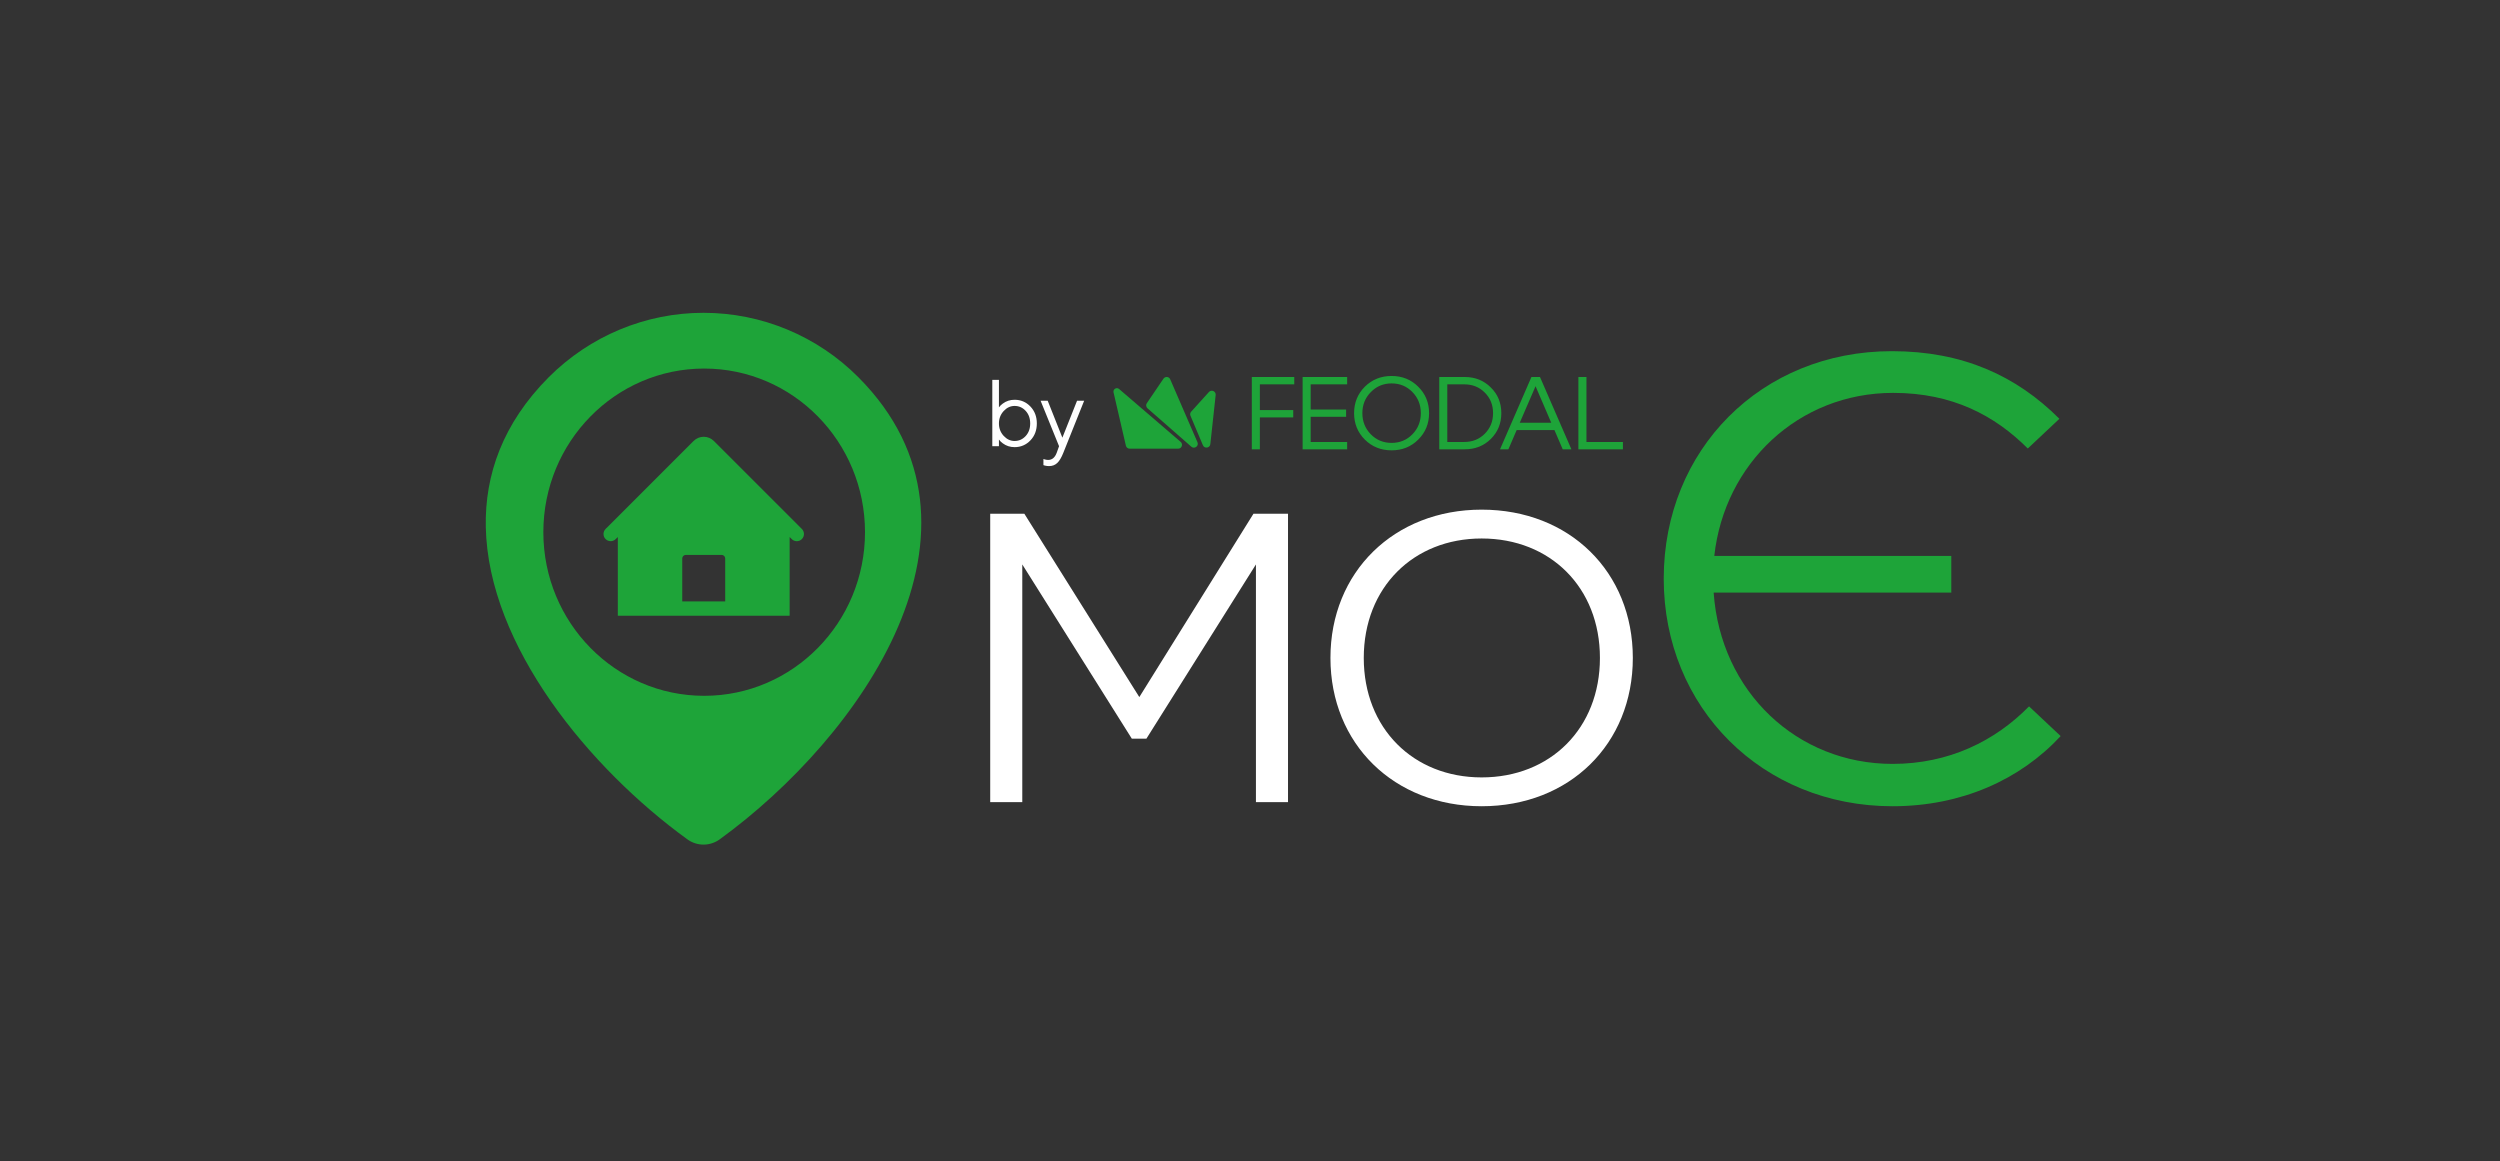
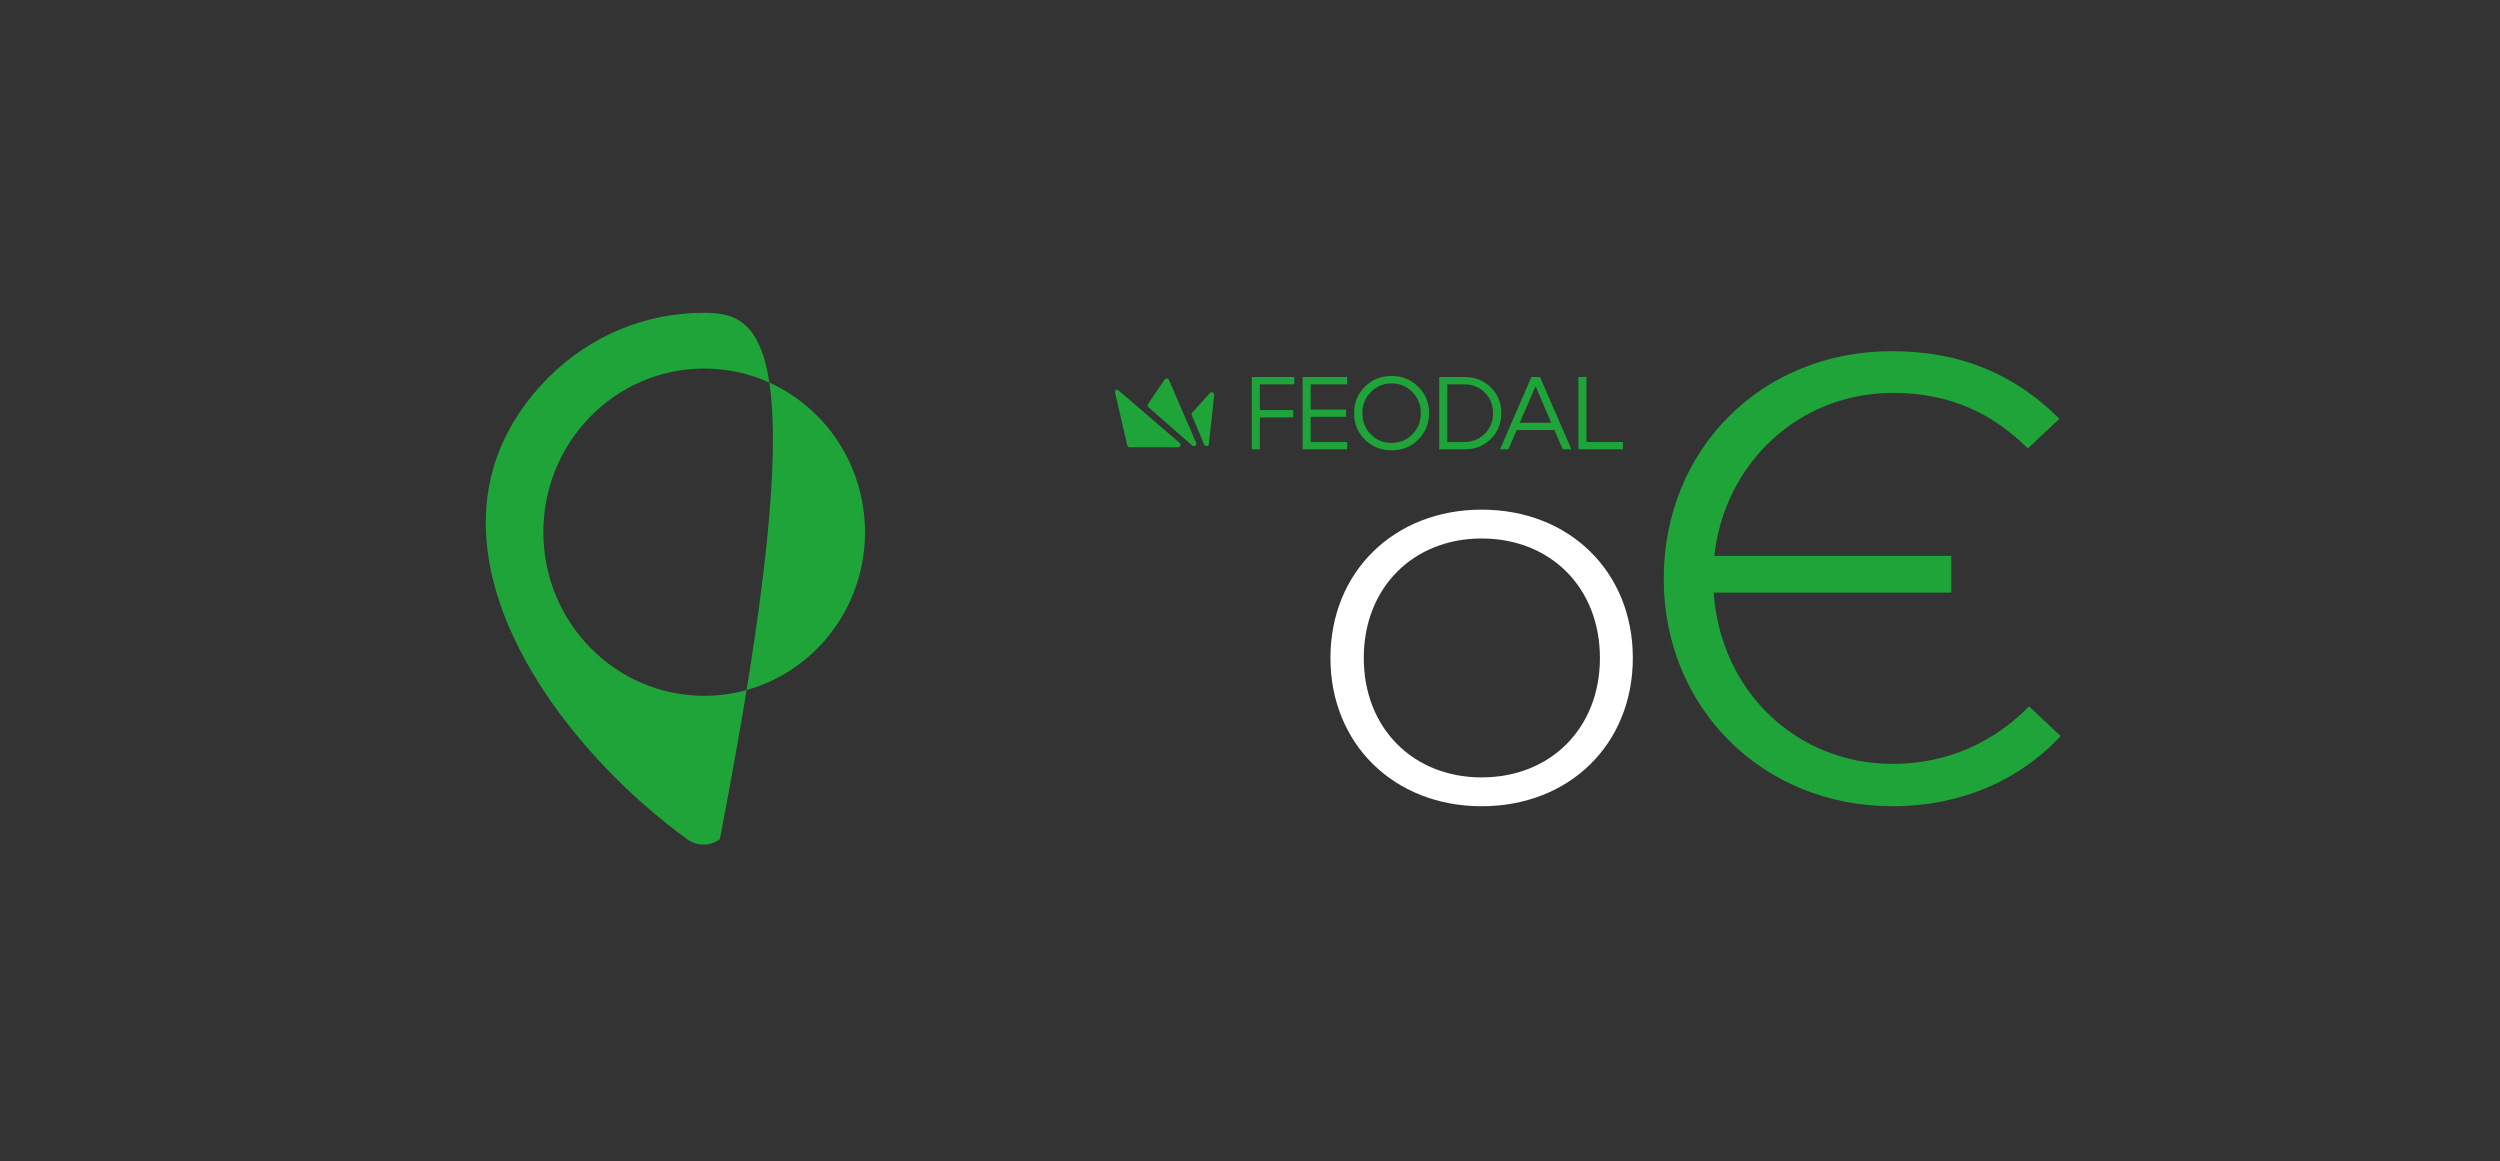
<svg xmlns="http://www.w3.org/2000/svg" width="381" height="177" viewBox="0 0 381 177" fill="none">
  <rect x="0" y="0" width="381" height="177" fill="#333333" stroke="none" />
-   <path fill-rule="evenodd" clip-rule="evenodd" d="M107.217 128.717C108.107 128.717 108.973 128.433 109.696 127.905C131.065 112.399 153.745 80.526 130.818 57.492C124.56 51.206 116.068 47.672 107.217 47.672C98.388 47.668 89.911 51.197 83.617 57.496C76.632 64.513 73.88 72.351 74.034 80.296C74.386 98.432 89.879 117.129 104.739 127.905C105.461 128.433 106.328 128.717 107.217 128.717ZM107.317 106.042C120.853 106.042 131.827 94.877 131.827 81.105C131.827 67.333 120.853 56.168 107.317 56.168C93.78 56.168 82.806 67.333 82.806 81.105C82.806 94.877 93.78 106.042 107.317 106.042Z" fill="#1EA439" />
-   <path d="M120.34 93.84V91.658V81.839L120.659 82.158C120.864 82.363 121.142 82.478 121.432 82.478C121.721 82.478 121.999 82.362 122.204 82.157C122.409 81.952 122.524 81.674 122.523 81.384C122.523 81.094 122.408 80.817 122.203 80.612L108.79 67.204C108.381 66.795 107.826 66.565 107.248 66.565C106.669 66.565 106.115 66.795 105.705 67.204L92.293 80.612C92.088 80.817 91.974 81.094 91.974 81.384C91.974 81.673 92.089 81.951 92.294 82.155C92.498 82.359 92.776 82.474 93.065 82.474C93.355 82.474 93.632 82.359 93.837 82.154L94.156 81.839V93.84H120.34ZM110.521 91.658H103.975V85.112C103.975 84.968 104.032 84.829 104.135 84.727C104.237 84.624 104.376 84.567 104.52 84.567H109.975C110.12 84.567 110.259 84.624 110.361 84.727C110.463 84.829 110.521 84.968 110.521 85.112V91.658Z" fill="#1EA439" />
-   <path d="M173.632 106.235L191.025 78.298H196.293V122.243H191.405V86.02L174.711 112.575H172.49L155.796 86.02V122.243H150.908V78.298H156.113L173.632 106.235Z" fill="white" />
+   <path fill-rule="evenodd" clip-rule="evenodd" d="M107.217 128.717C108.107 128.717 108.973 128.433 109.696 127.905C124.56 51.206 116.068 47.672 107.217 47.672C98.388 47.668 89.911 51.197 83.617 57.496C76.632 64.513 73.88 72.351 74.034 80.296C74.386 98.432 89.879 117.129 104.739 127.905C105.461 128.433 106.328 128.717 107.217 128.717ZM107.317 106.042C120.853 106.042 131.827 94.877 131.827 81.105C131.827 67.333 120.853 56.168 107.317 56.168C93.78 56.168 82.806 67.333 82.806 81.105C82.806 94.877 93.78 106.042 107.317 106.042Z" fill="#1EA439" />
  <path d="M225.802 122.871C212.472 122.871 202.76 113.392 202.76 100.271C202.76 87.15 212.472 77.67 225.802 77.67C239.195 77.67 248.843 87.15 248.843 100.271C248.843 113.392 239.195 122.871 225.802 122.871ZM225.802 118.477C236.275 118.477 243.829 111.006 243.829 100.271C243.829 89.536 236.275 82.065 225.802 82.065C215.392 82.065 207.838 89.536 207.838 100.271C207.838 111.006 215.392 118.477 225.802 118.477Z" fill="white" />
  <path d="M309.227 107.652L314.044 112.179C307.879 118.826 298.921 122.871 288.421 122.871C268.578 122.871 253.552 107.845 253.552 88.195C253.552 68.544 268.386 53.518 288.325 53.518C299.113 53.518 307.301 57.274 313.851 63.824L309.035 68.352C304.026 63.343 297.572 59.875 288.518 59.875C274.069 59.875 262.799 70.663 261.258 84.727H297.379V90.314H261.161C262.221 105.437 273.876 116.418 288.421 116.418C296.994 116.418 304.026 112.95 309.227 107.652Z" fill="#1EA439" />
-   <path d="M151.227 68V57.893H152.238V62.08C152.402 61.859 152.599 61.666 152.83 61.503C153.35 61.118 153.946 60.925 154.62 60.925C155.573 60.925 156.377 61.267 157.031 61.95C157.686 62.634 158.013 63.495 158.013 64.535C158.013 65.574 157.686 66.436 157.031 67.119C156.377 67.802 155.573 68.144 154.62 68.144C153.946 68.144 153.35 67.952 152.83 67.567C152.599 67.403 152.402 67.21 152.238 66.989V68H151.227ZM154.62 67.206C155.284 67.206 155.847 66.955 156.309 66.455C156.771 65.954 157.002 65.314 157.002 64.535C157.002 63.755 156.771 63.115 156.309 62.614C155.847 62.114 155.284 61.864 154.62 61.864C153.995 61.864 153.441 62.123 152.96 62.643C152.479 63.163 152.238 63.793 152.238 64.535C152.238 65.276 152.479 65.906 152.96 66.426C153.441 66.946 153.995 67.206 154.62 67.206ZM159.018 70.887V69.949C159.105 69.987 159.182 70.011 159.249 70.021C159.413 70.069 159.576 70.093 159.74 70.093C160.337 70.093 160.77 69.732 161.04 69.01L161.4 68L158.585 61.069H159.668L161.906 66.7L164.144 61.069H165.227L162.05 69.01C161.761 69.742 161.449 70.262 161.112 70.57C160.784 70.878 160.375 71.032 159.884 71.032C159.663 71.032 159.456 71.008 159.264 70.96C159.196 70.95 159.114 70.926 159.018 70.887Z" fill="white" />
  <path fill-rule="evenodd" clip-rule="evenodd" d="M177.493 57.837L174.959 61.569C174.854 61.725 174.881 61.935 175.022 62.059L181.704 67.91C182.002 68.172 182.449 67.847 182.291 67.482L178.143 57.898C178.026 57.628 177.658 57.594 177.493 57.837ZM179.787 67.506L170.419 59.459C170.2 59.257 169.85 59.459 169.918 59.75L171.799 67.873C171.838 68.041 171.989 68.161 172.162 68.161H179.545C179.89 68.161 180.05 67.731 179.787 67.506ZM181.699 62.883L184.402 59.89C184.644 59.622 185.087 59.821 185.048 60.18L184.237 67.662C184.196 68.045 183.673 68.121 183.524 67.767L181.632 63.277C181.576 63.144 181.602 62.99 181.699 62.883Z" fill="#1EA439" />
-   <path d="M174.959 61.569L174.778 61.446L174.778 61.446L174.959 61.569ZM177.493 57.837L177.674 57.96L177.674 57.96L177.493 57.837ZM175.022 62.059L174.877 62.224L174.877 62.224L175.022 62.059ZM181.704 67.91L181.848 67.745L181.848 67.745L181.704 67.91ZM182.291 67.482L182.492 67.395L182.492 67.395L182.291 67.482ZM178.143 57.898L178.344 57.811L178.344 57.811L178.143 57.898ZM170.419 59.459L170.27 59.621L170.276 59.626L170.419 59.459ZM179.787 67.506L179.93 67.34L179.93 67.34L179.787 67.506ZM169.918 59.75L170.131 59.701L169.918 59.75ZM171.799 67.873L171.586 67.922L171.586 67.922L171.799 67.873ZM184.402 59.89L184.564 60.037L184.564 60.037L184.402 59.89ZM181.699 62.883L181.536 62.736L181.536 62.736L181.699 62.883ZM185.048 60.18L185.267 60.203L185.267 60.203L185.048 60.18ZM184.237 67.662L184.456 67.686L184.456 67.686L184.237 67.662ZM183.524 67.767L183.322 67.852L183.322 67.852L183.524 67.767ZM181.632 63.277L181.834 63.192L181.834 63.192L181.632 63.277ZM175.141 61.693L177.674 57.96L177.311 57.714L174.778 61.446L175.141 61.693ZM175.167 61.894C175.108 61.843 175.097 61.757 175.141 61.693L174.778 61.446C174.61 61.694 174.653 62.027 174.877 62.224L175.167 61.894ZM181.848 67.745L175.167 61.894L174.877 62.224L181.559 68.076L181.848 67.745ZM182.09 67.57C182.154 67.719 181.971 67.853 181.848 67.745L181.559 68.076C182.034 68.492 182.743 67.975 182.492 67.395L182.09 67.57ZM177.941 57.985L182.09 67.57L182.492 67.395L178.344 57.811L177.941 57.985ZM177.674 57.96C177.742 57.86 177.893 57.874 177.941 57.985L178.344 57.811C178.159 57.382 177.573 57.327 177.311 57.714L177.674 57.96ZM170.276 59.626L179.644 67.672L179.93 67.34L170.562 59.293L170.276 59.626ZM170.131 59.701C170.113 59.62 170.209 59.565 170.27 59.62L170.568 59.298C170.19 58.949 169.588 59.298 169.704 59.8L170.131 59.701ZM172.013 67.823L170.131 59.701L169.704 59.8L171.586 67.922L172.013 67.823ZM172.162 67.942C172.091 67.942 172.029 67.892 172.013 67.823L171.586 67.922C171.648 68.191 171.887 68.38 172.162 68.38V67.942ZM179.545 67.942H172.162V68.38H179.545V67.942ZM179.644 67.672C179.752 67.765 179.687 67.942 179.545 67.942V68.38C180.094 68.38 180.347 67.697 179.93 67.34L179.644 67.672ZM184.239 59.743L181.536 62.736L181.861 63.03L184.564 60.037L184.239 59.743ZM185.267 60.203C185.328 59.633 184.623 59.317 184.239 59.743L184.564 60.037C184.664 59.927 184.846 60.009 184.83 60.156L185.267 60.203ZM184.456 67.686L185.267 60.203L184.83 60.156L184.019 67.639L184.456 67.686ZM183.322 67.852C183.559 68.415 184.39 68.293 184.456 67.686L184.019 67.639C184.002 67.796 183.787 67.827 183.726 67.682L183.322 67.852ZM181.429 63.363L183.322 67.852L183.726 67.682L181.834 63.192L181.429 63.363ZM181.536 62.736C181.382 62.907 181.34 63.151 181.429 63.363L181.834 63.192C181.811 63.137 181.822 63.074 181.861 63.03L181.536 62.736Z" fill="#1EA439" />
  <path d="M192.005 68.474H190.777V57.456H197.246V58.573H192.005V62.493H197.089V63.61H192.005V68.474ZM205.305 68.474H198.52V57.456H205.305V58.573H199.748V62.414H205.147V63.516H199.748V67.356H205.305V68.474ZM208.001 66.995C206.91 65.903 206.364 64.56 206.364 62.965C206.364 61.37 206.91 60.027 208.001 58.935C209.103 57.844 210.462 57.298 212.078 57.298C213.694 57.298 215.048 57.844 216.139 58.935C217.241 60.027 217.792 61.37 217.792 62.965C217.792 64.56 217.241 65.903 216.139 66.995C215.048 68.086 213.694 68.632 212.078 68.632C210.462 68.632 209.103 68.086 208.001 66.995ZM208.914 59.754C208.054 60.625 207.624 61.695 207.624 62.965C207.624 64.235 208.054 65.31 208.914 66.192C209.775 67.063 210.829 67.498 212.078 67.498C213.337 67.498 214.392 67.063 215.242 66.192C216.102 65.321 216.533 64.245 216.533 62.965C216.533 61.685 216.102 60.609 215.242 59.738C214.392 58.867 213.337 58.432 212.078 58.432C210.829 58.432 209.775 58.872 208.914 59.754ZM223.229 68.474H219.342V57.456H223.229C224.814 57.456 226.136 57.986 227.196 59.046C228.266 60.095 228.802 61.401 228.802 62.965C228.802 64.528 228.266 65.84 227.196 66.9C226.136 67.949 224.814 68.474 223.229 68.474ZM220.569 58.573V67.356H223.151C224.41 67.356 225.454 66.937 226.283 66.097C227.123 65.258 227.542 64.214 227.542 62.965C227.542 61.706 227.123 60.662 226.283 59.833C225.454 58.993 224.41 58.573 223.151 58.573H220.569ZM239.481 68.474H238.158L236.899 65.546H231.138L229.879 68.474H228.604L233.389 57.456H234.695L239.481 68.474ZM234.019 58.857L231.61 64.429H236.411L234.019 58.857ZM247.331 68.474H240.547V57.456H241.775V67.356H247.331V68.474Z" fill="#1EA439" />
</svg>